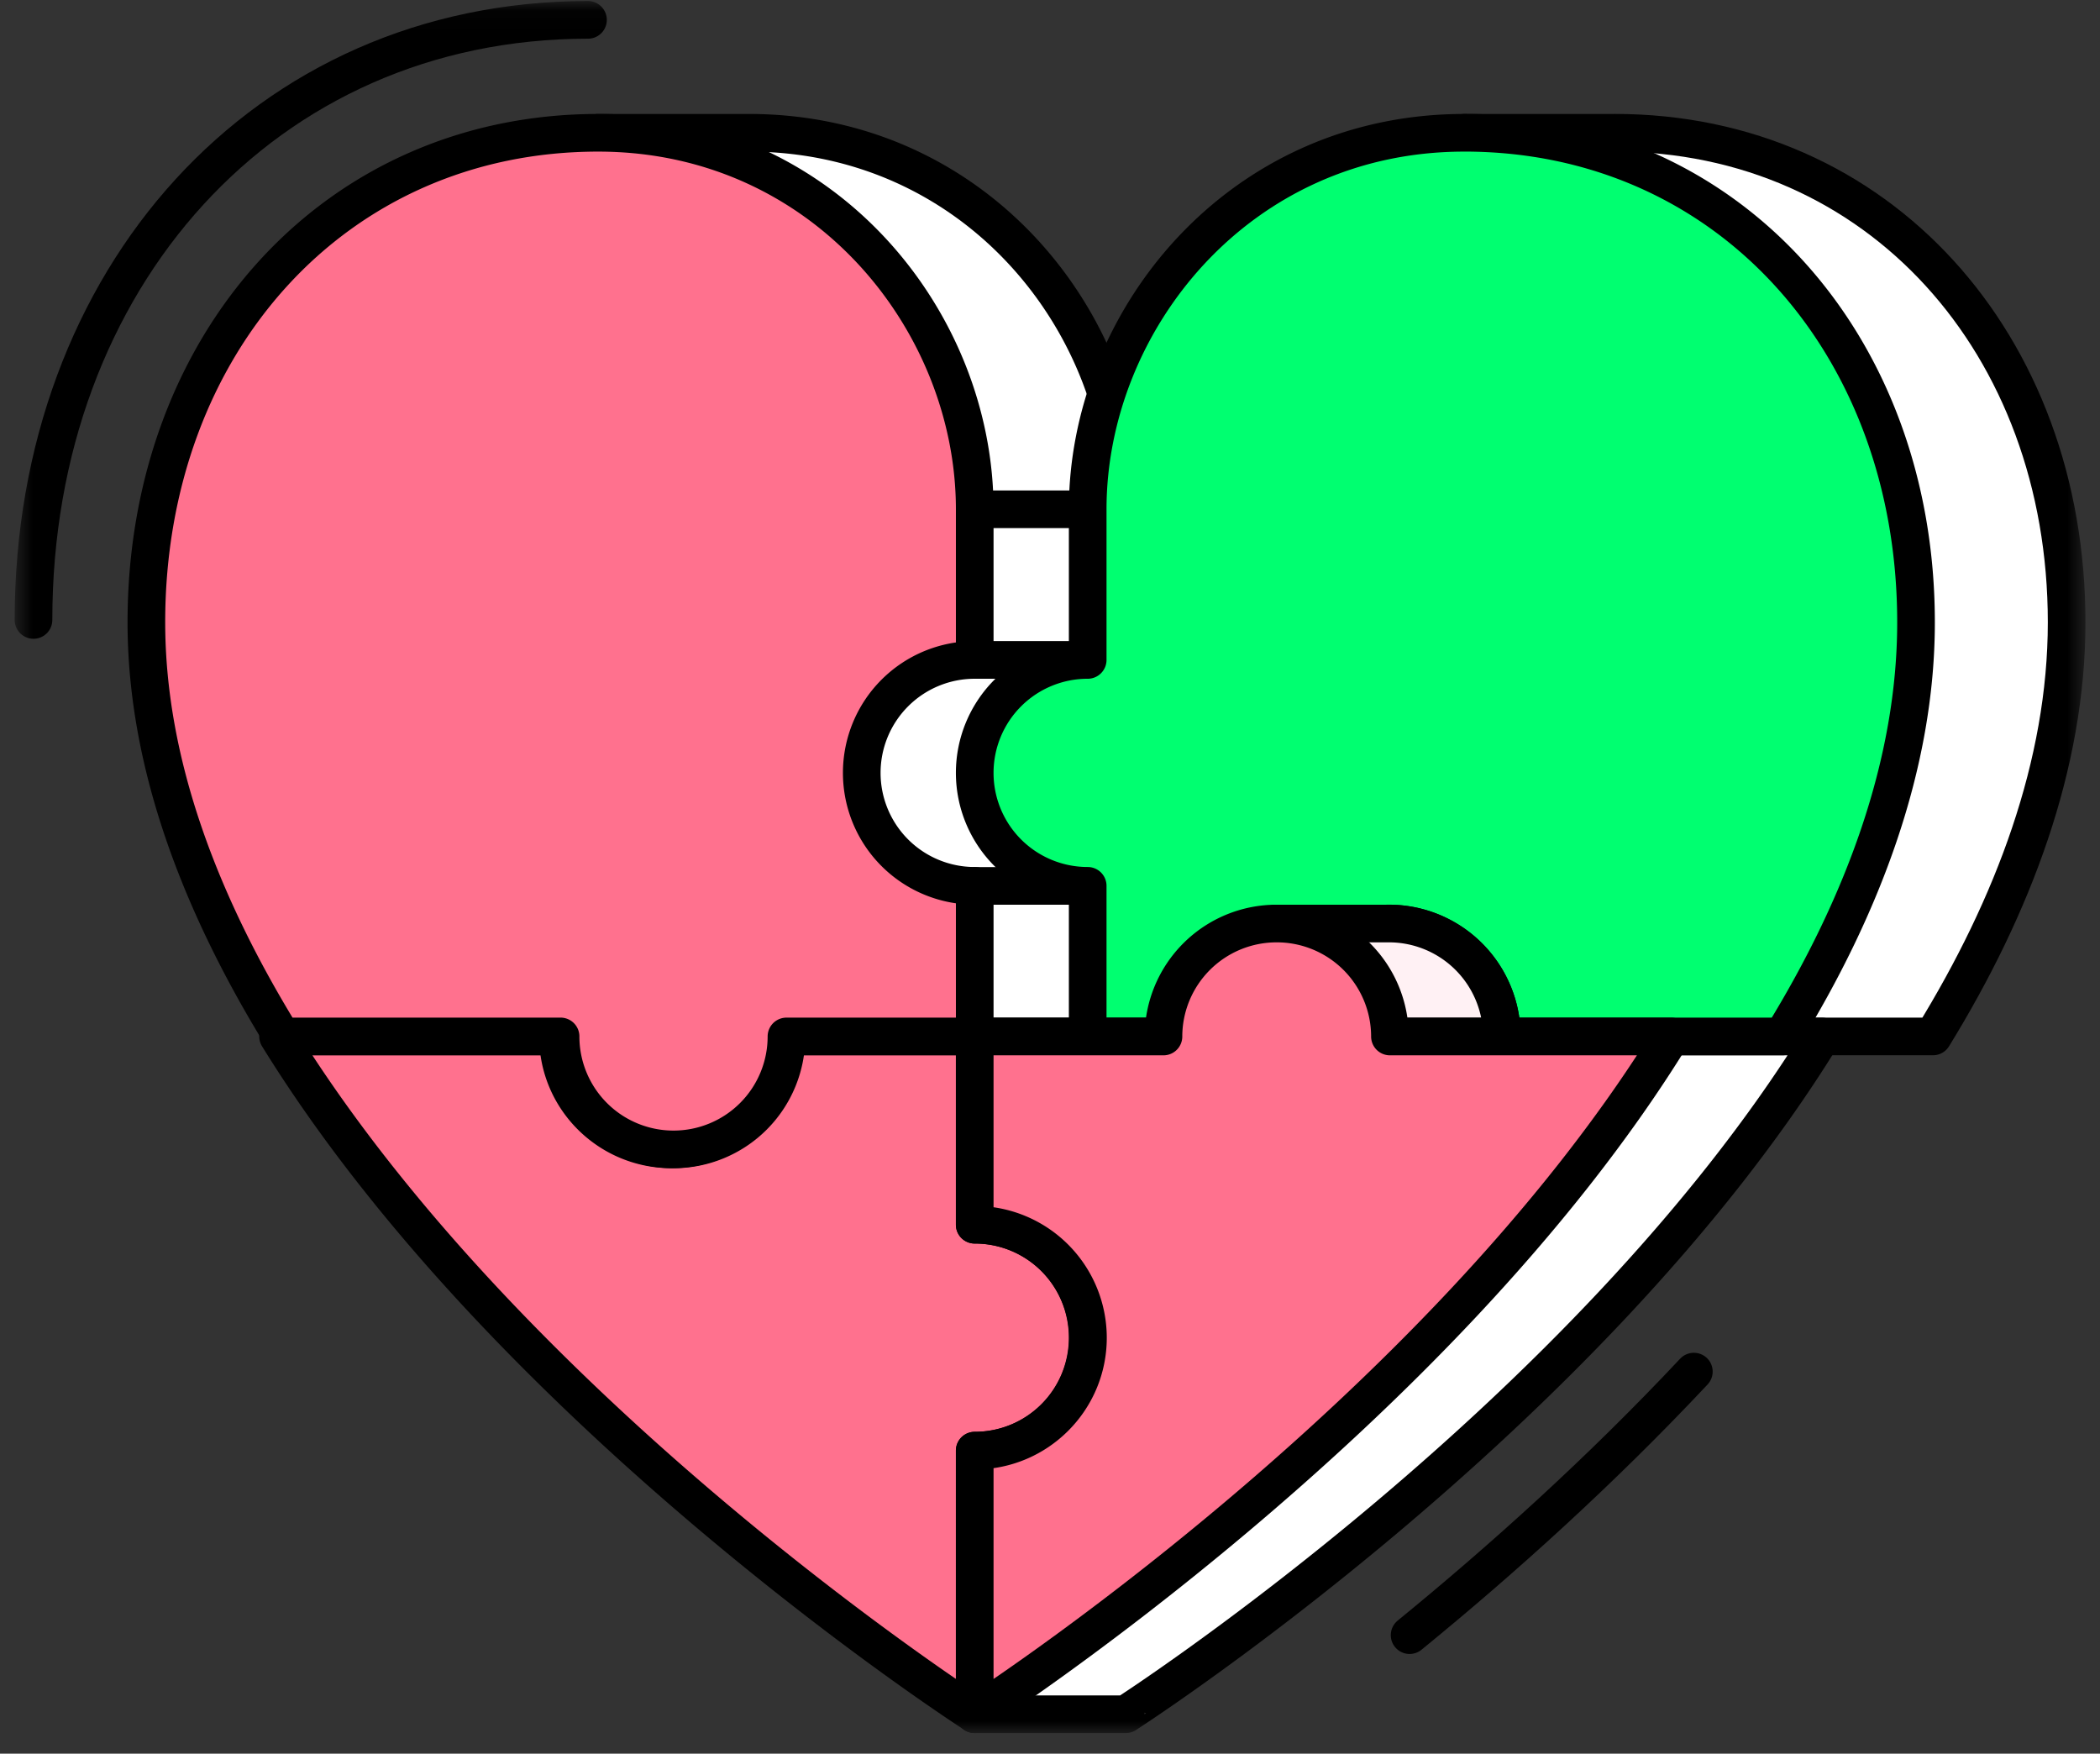
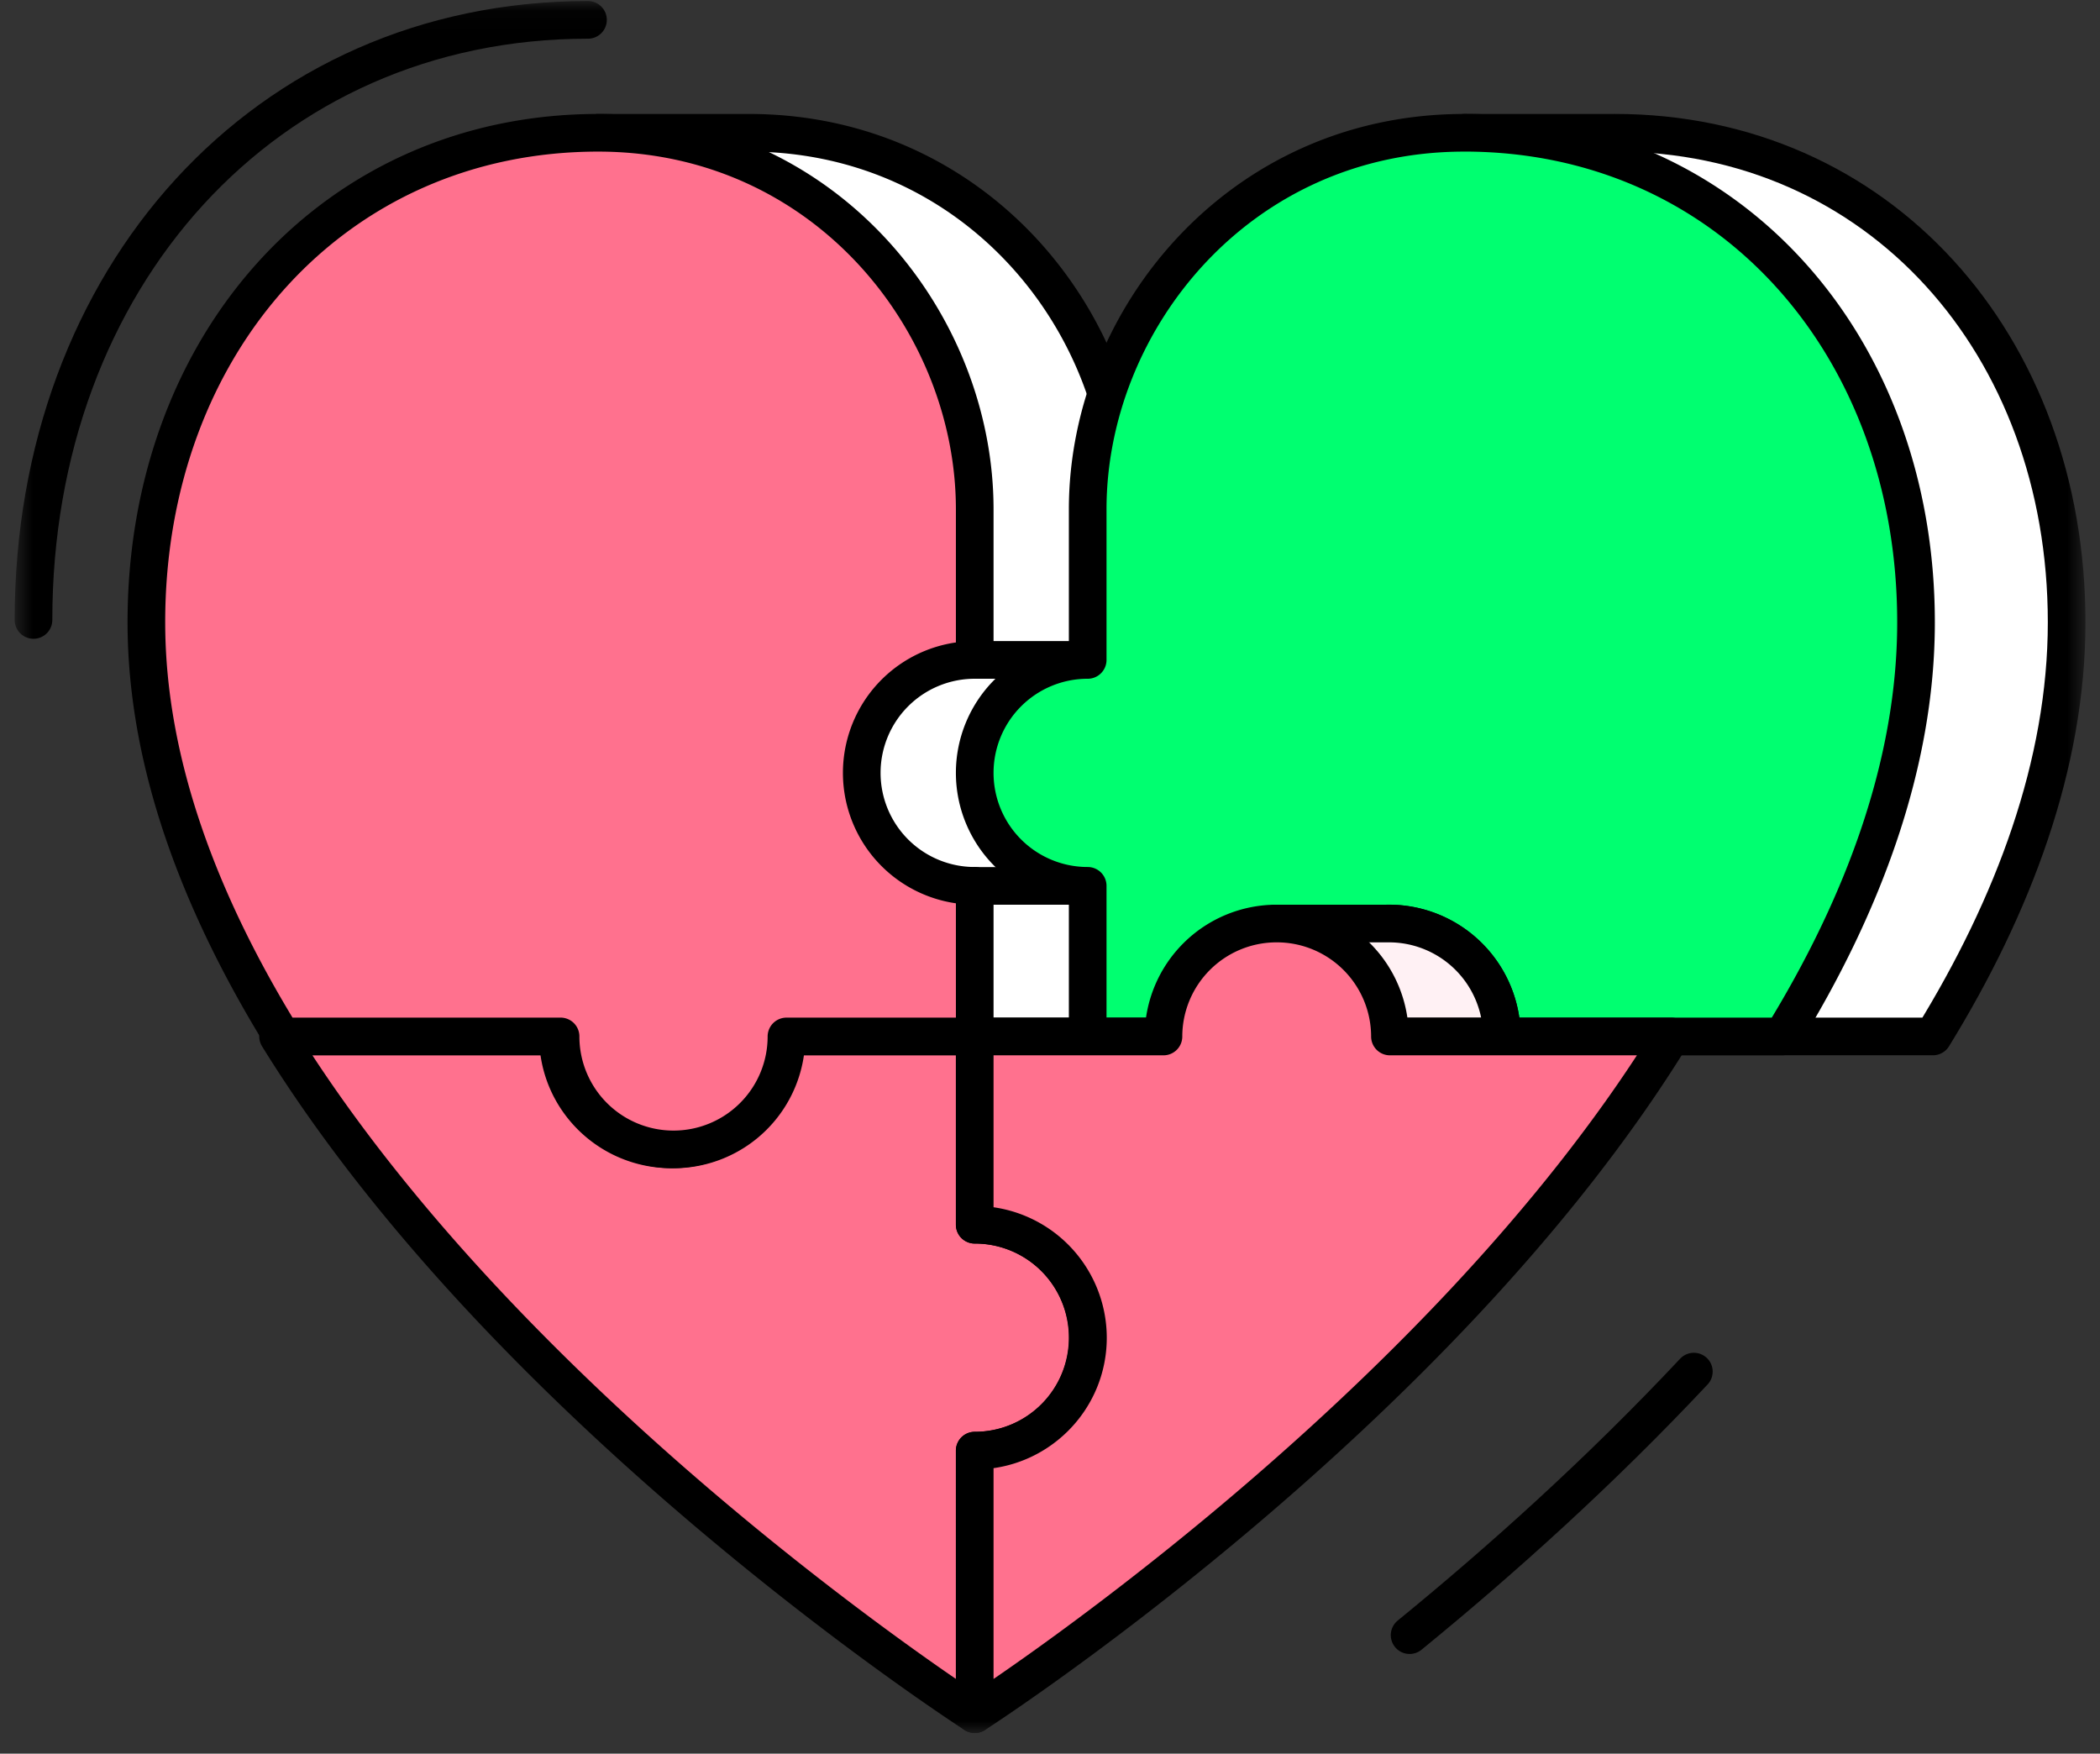
<svg xmlns="http://www.w3.org/2000/svg" width="97" height="81" fill="none">
  <rect width="100%" height="100%" fill="#333333" stroke="none" />
  <g clip-path="url(#a)">
    <mask id="b" width="97" height="81" x="0" y="0" maskUnits="userSpaceOnUse" style="mask-type:luminance">
      <path fill="#fff" d="M96.328.047H.676v80h95.652v-80Z" />
    </mask>
    <g stroke="#000" stroke-linecap="round" stroke-linejoin="round" stroke-width="1.739" mask="url(#b)">
      <path fill="#fff" fill-rule="evenodd" d="M51.98 30.48v-6.956c0-8.696-6.956-17.391-17.39-17.391h-6.957v41.739H51.98v-6.957a5.216 5.216 0 0 1-5.218-5.217 5.216 5.216 0 0 1 5.218-5.217Z" clip-rule="evenodd" />
-       <path d="M45.023 30.48h6.957m-6.957 10.438h6.957m-6.957-17.395h6.957" />
+       <path d="M45.023 30.48h6.957m-6.957 10.438h6.957h6.957" />
      <path fill="#fff" fill-rule="evenodd" d="M74.59 6.133h-6.957v41.739h21.652c3.713-6.035 6.174-12.565 6.174-19.13 0-12.857-8.696-22.61-20.87-22.61Z" clip-rule="evenodd" />
-       <path fill="#fff" fill-rule="evenodd" d="M71.166 47.874a5.22 5.22 0 0 0-5.226-5.218h-6.97v17.392L45.028 72.222v6.956h6.97S73.289 65.487 84.15 47.874H71.166Z" clip-rule="evenodd" />
      <path fill="#FF718E" fill-rule="evenodd" d="M45.022 56.567V47.87h-8.76c0 2.883-2.349 5.218-5.244 5.218-2.896 0-5.244-2.335-5.244-5.218h-12.93c10.878 17.61 32.178 31.305 32.178 31.305V67.001a5.208 5.208 0 0 0 5.217-5.217 5.208 5.208 0 0 0-5.217-5.217Z" clip-rule="evenodd" />
      <path fill="#FF718E" fill-rule="evenodd" d="M45.023 30.48v-6.956c0-8.696-6.957-17.391-17.392-17.391-12.174 0-20.87 9.752-20.87 22.608 0 6.574 2.54 13.083 6.262 19.13h12.87a5.216 5.216 0 0 0 5.216 5.218 5.216 5.216 0 0 0 5.218-5.217h8.696v-6.957a5.216 5.216 0 0 1-5.218-5.217 5.216 5.216 0 0 1 5.218-5.217Z" clip-rule="evenodd" />
      <path fill="#00FF70" fill-rule="evenodd" d="M67.632 6.133c-10.435 0-17.391 8.695-17.391 17.391v6.957a5.216 5.216 0 0 0-5.218 5.217 5.216 5.216 0 0 0 5.218 5.217v6.957h8.696a5.216 5.216 0 0 1 5.217-5.217 5.216 5.216 0 0 1 5.217 5.217h12.957c3.713-6.035 6.174-12.565 6.174-19.13 0-12.857-8.696-22.61-20.87-22.61Z" clip-rule="evenodd" />
      <path fill="#FFF1F4" fill-rule="evenodd" d="M64.155 42.656h-5.218v5.218h10.435a5.216 5.216 0 0 0-5.217-5.218Z" clip-rule="evenodd" />
      <path fill="#FF718E" fill-rule="evenodd" d="M64.202 47.874a5.225 5.225 0 0 0-5.23-5.218 5.224 5.224 0 0 0-5.231 5.218h-8.718v8.695a5.224 5.224 0 0 1 5.23 5.218c0 2.882-2.343 5.217-5.23 5.217v12.174s21.305-13.691 32.17-31.304H64.202Z" clip-rule="evenodd" />
      <path d="M65.11 75.525c4.282-3.495 8.821-7.582 13.13-12.173M27.16.918C12.22.918 1.547 12.875 1.547 28.635" />
    </g>
  </g>
  <defs>
    <clipPath id="a">
      <path fill="#fff" d="M0 0h97v81H0z" />
    </clipPath>
  </defs>
</svg>